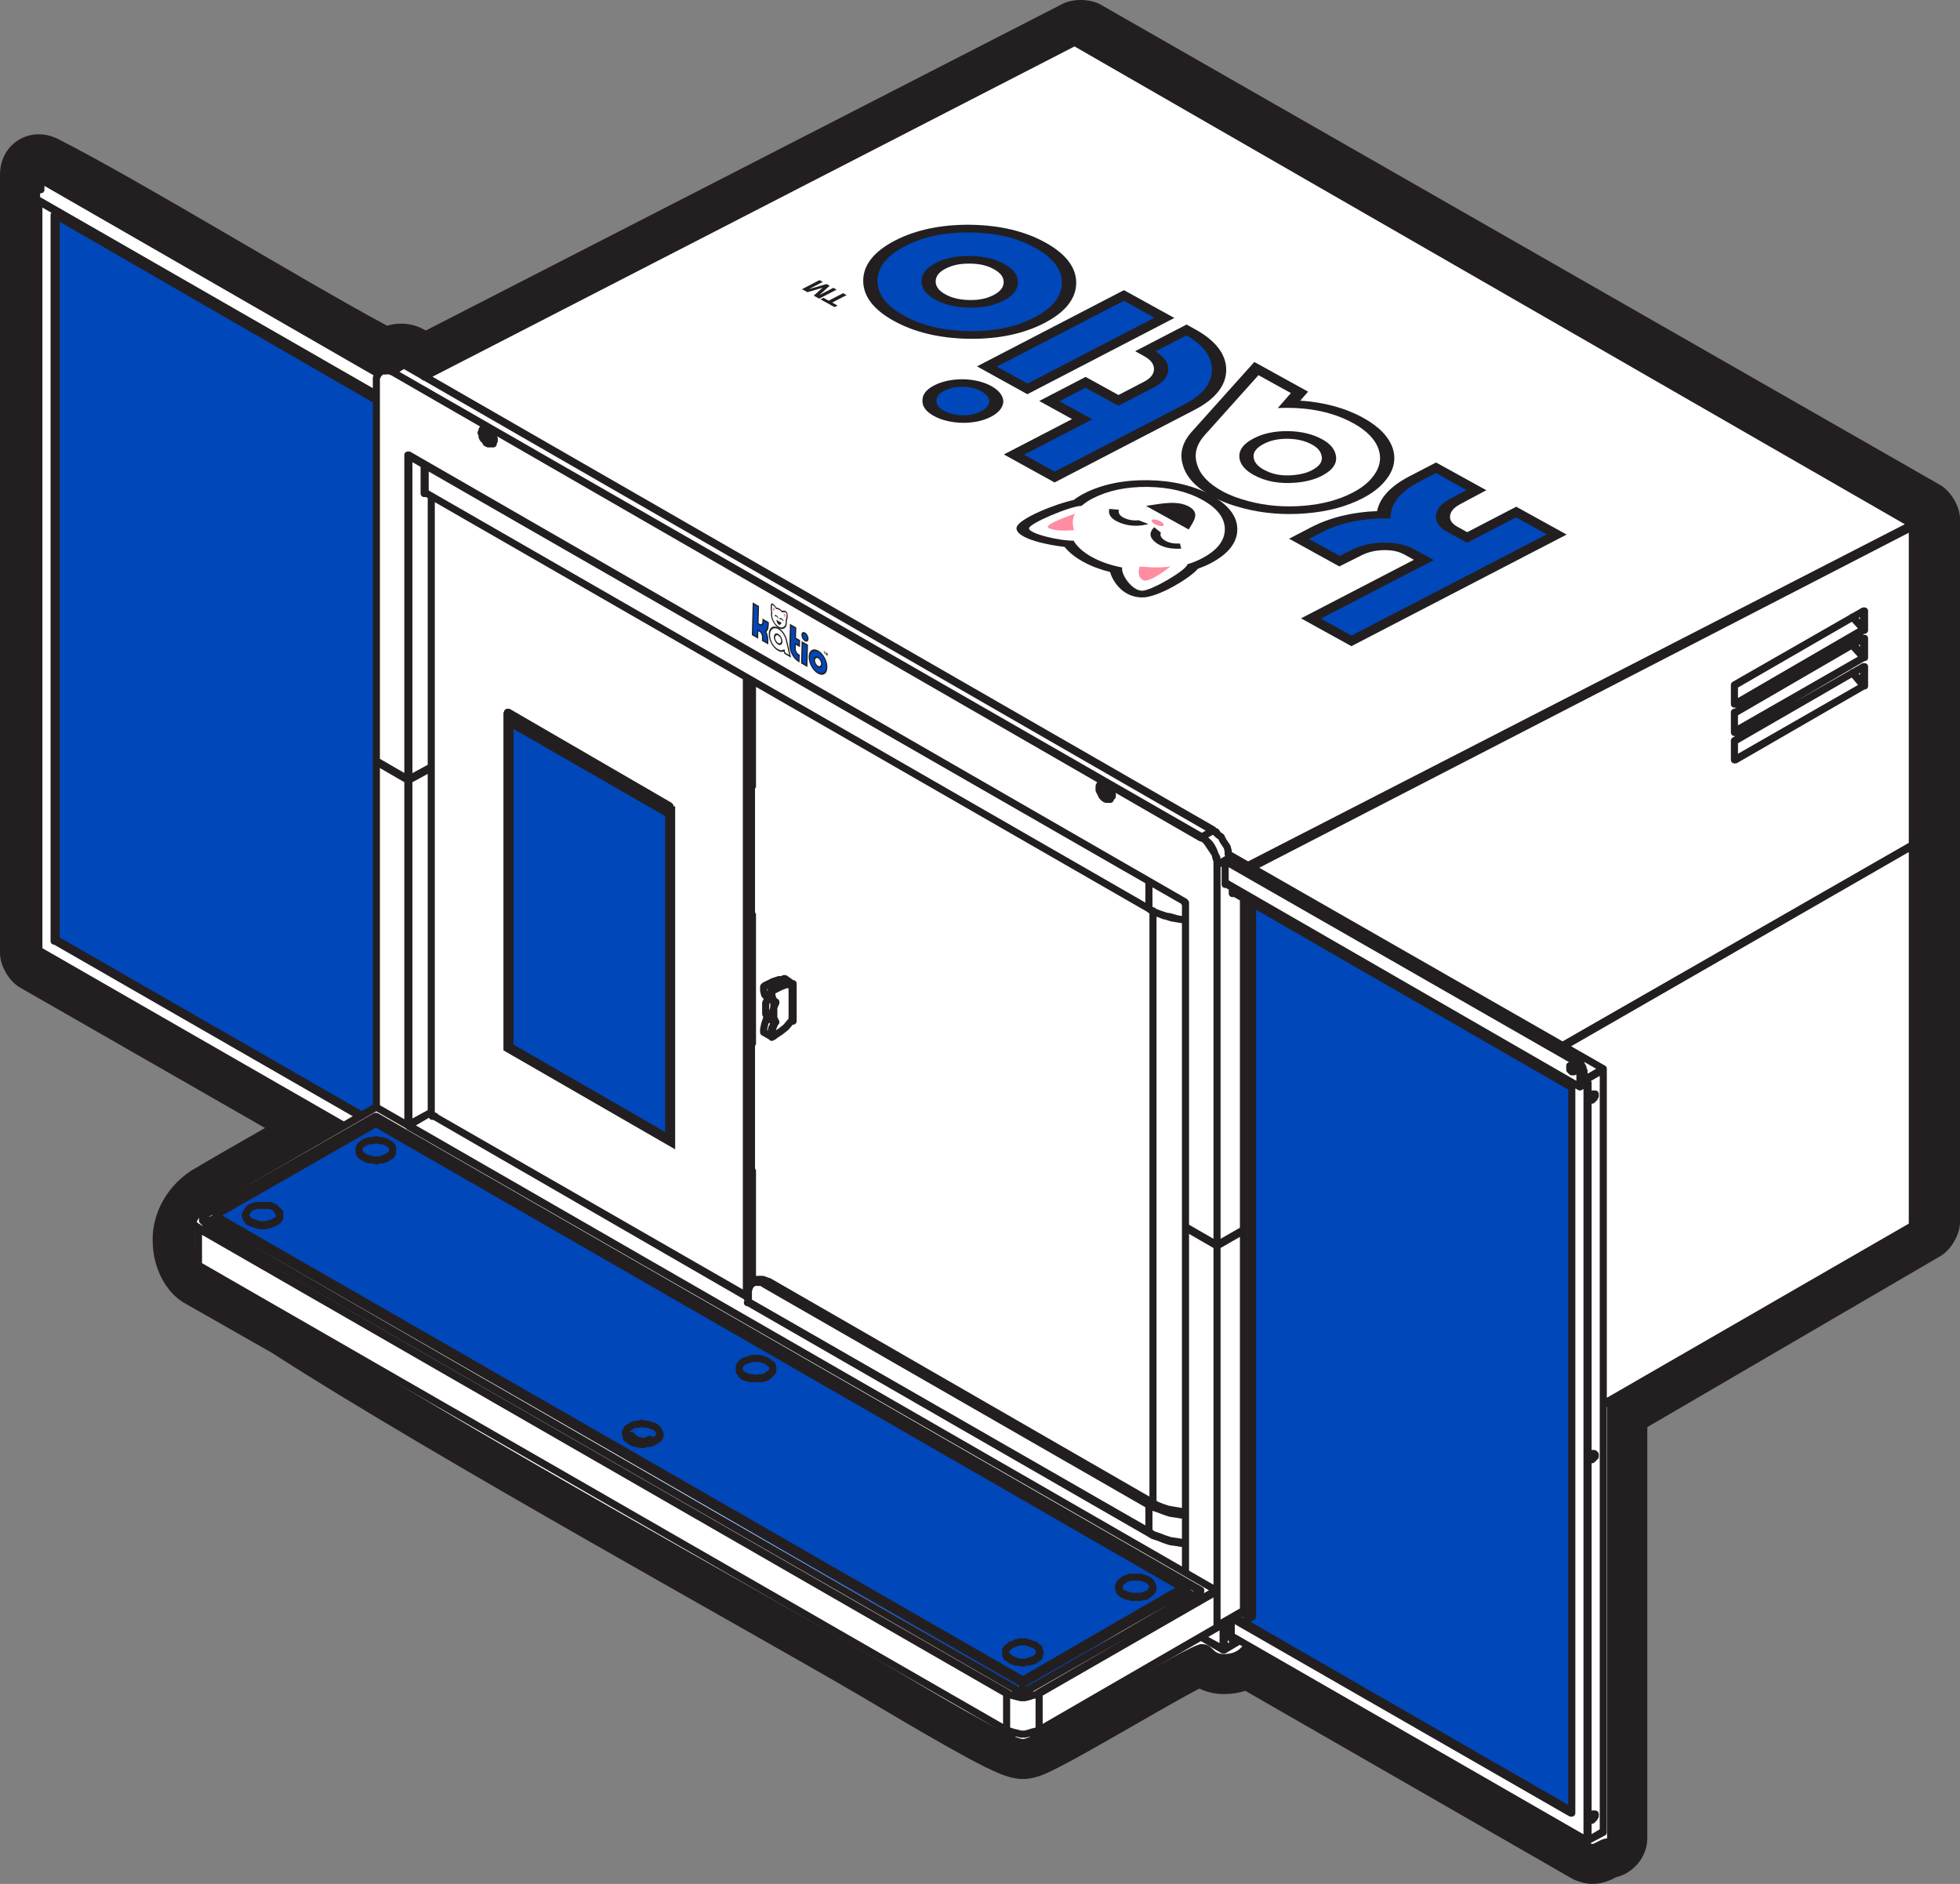
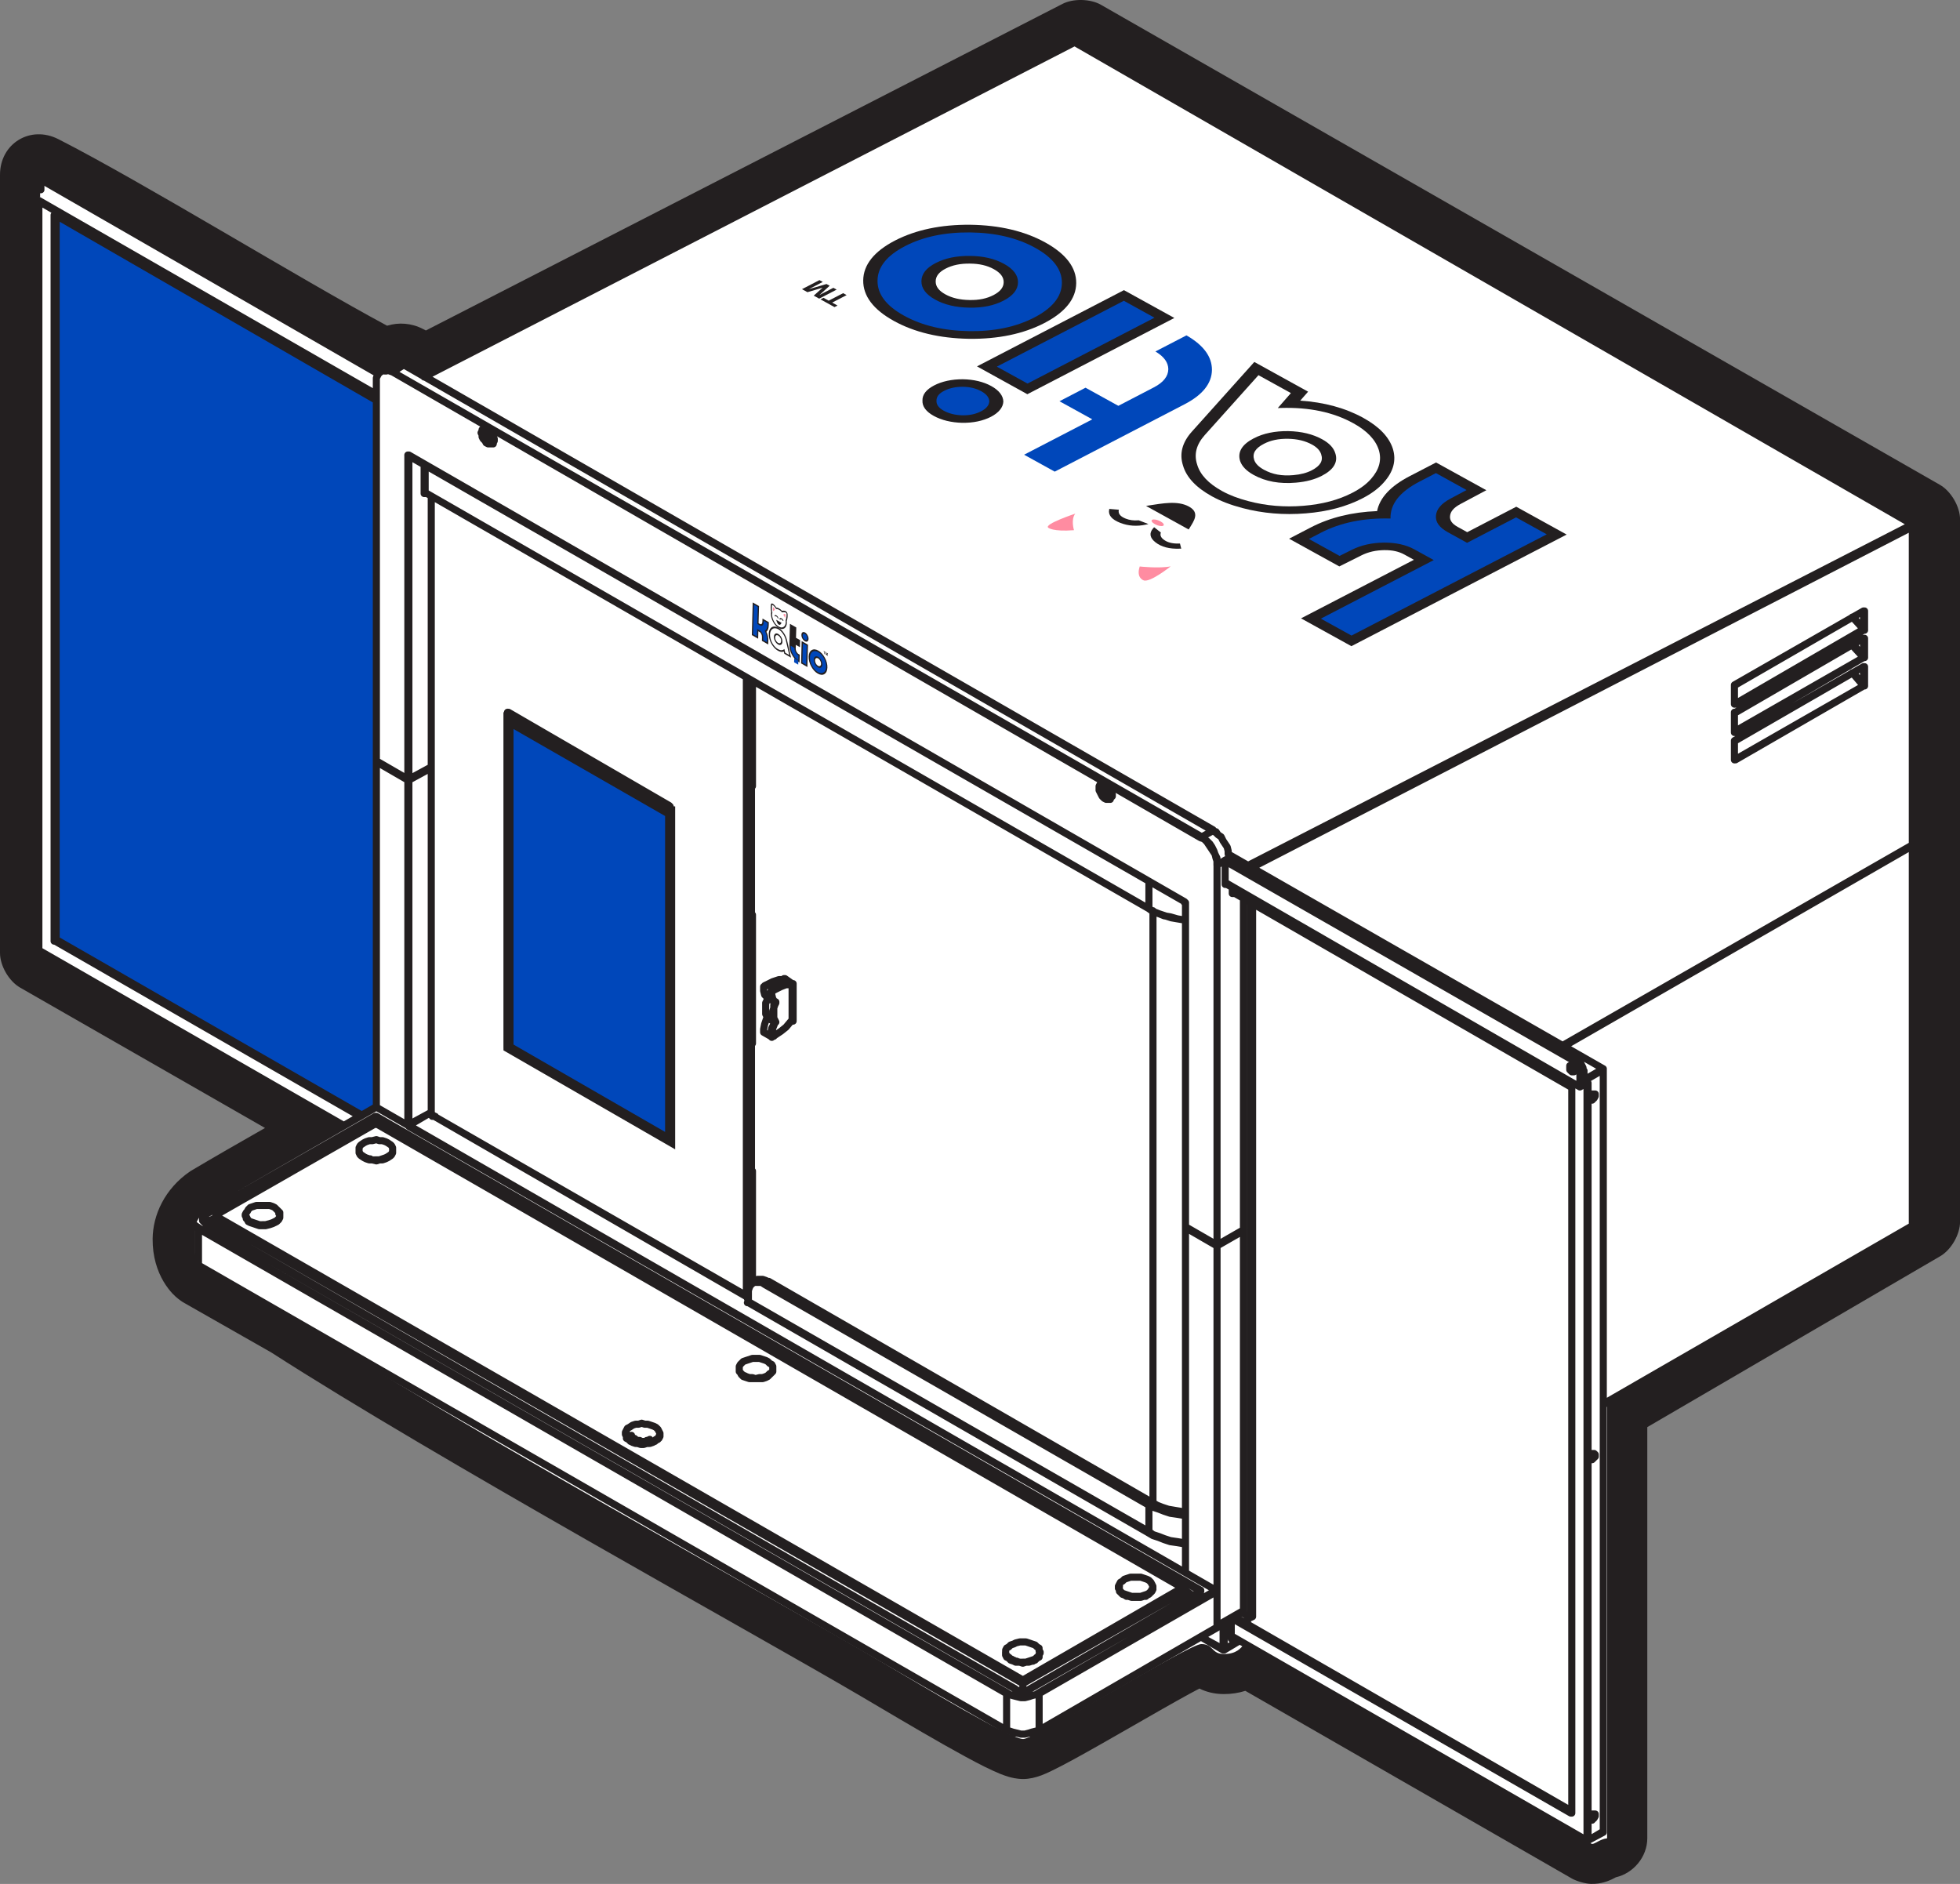
<svg xmlns="http://www.w3.org/2000/svg" version="1.1" id="Layer_1" x="0px" y="0px" width="103px" height="99px" viewBox="0 0 103 99" enable-background="new 0 0 103 99" xml:space="preserve">
  <rect x="0" y="0" width="103" height="99" fill="#808080" stroke="none" />
  <g>
    <g>
      <g>
        <path fill="#231F20" d="M20.342,17.116c0.603-0.185,1.277-0.146,1.895,0.176l0.143,0.074L55.836,0.204     c0.563-0.29,1.467-0.269,2.018,0.046l44.088,25.226c0.588,0.336,1.061,1.148,1.061,1.822v36.903c0,0.668-0.465,1.477-1.043,1.813     l-15.393,8.981V96.6c0,0.972-0.723,1.838-1.652,2.051c-0.082,0.044-0.162,0.086-0.229,0.117c-0.067,0.03-0.199,0.09-0.376,0.14     c-0.184,0.053-0.424,0.098-0.703,0.09c-0.281-0.006-0.755-0.141-0.998-0.279l-17.165-9.866c-0.356,0.114-0.733,0.17-1.127,0.17     c-0.524,0-0.95-0.124-1.287-0.29l-0.534,0.285c-0.846,0.463-1.918,1.078-2.992,1.695c-1.103,0.631-2.203,1.263-3.071,1.736     c-0.468,0.256-0.872,0.467-1.183,0.615c-0.203,0.098-0.377,0.173-0.516,0.227c-0.309,0.117-0.641,0.196-0.964,0.196     c-0.339,0-0.621-0.075-0.752-0.112c-0.127-0.037-0.276-0.088-0.449-0.156c-0.231-0.094-0.522-0.227-0.857-0.393     c-0.573-0.287-1.299-0.683-2.079-1.125c-1.499-0.848-3.208-1.869-4.387-2.562c-5.595-3.291-22.347-12.502-30.989-18.067     l-4.647-2.644c-0.123-0.08-0.339-0.231-0.544-0.45c-0.147-0.157-0.315-0.368-0.474-0.638c-0.325-0.553-0.579-1.303-0.571-2.238     c0.01-1.23,0.613-2.623,1.983-3.557c1.237-0.735,2.663-1.553,3.923-2.27L1.058,51.899C0.471,51.563,0,50.751,0,50.078V9.184     c0-1.647,1.599-2.621,3.07-1.87C7.485,9.563,15.736,14.641,20.342,17.116z" />
      </g>
      <g>
        <path fill="#FFFFFF" d="M15.4,69.306l-4.703-2.676c0,0-0.578-0.438-0.57-1.514c0.005-0.599,0.255-1.289,1.009-1.802     c2.641-1.571,6.047-3.45,7.025-4.035L2.109,50.078V10.445l-0.155-0.087c0,0,0.066-0.002,0.155-0.021V9.184     c4.625,2.357,13.464,7.823,17.898,10.136c0.645,0.336,0.789-0.406,1.252-0.164c0.872,0.455,1.153,0.558,1.153,0.558l34.389-17.64     l44.09,25.225v36.904c0,0-11.395,6.65-16.436,9.592v22.808c-0.367,0.039-0.631,0.301-0.797,0.297L65.386,86.394     c-0.188,0.225-0.413,0.525-1.071,0.525c-0.66,0-0.527-0.524-1.188-0.524c-0.658,0-8.701,4.991-9.359,4.991     c-0.66,0-5.111-2.678-7.451-4.057C40.735,84.044,24.021,74.858,15.4,69.306z" />
      </g>
      <g>
        <g>
-           <polygon fill="#0047BA" points="19.48,58.82 10.976,64.009 53.825,88.832 62.659,83.446     " />
-         </g>
+           </g>
        <g>
          <g>
-             <polygon fill="#0047BA" points="65.559,47.327 82.5,57.112 82.5,95.136 65.163,85.22 65.756,84.694      " />
-           </g>
+             </g>
          <g>
            <polygon fill="#0047BA" points="2.934,11.405 2.934,49.298 18.821,58.558 19.678,58.229 19.678,20.731      " />
          </g>
          <g>
            <path fill="none" stroke="#231F20" stroke-width="0.373" stroke-linecap="round" stroke-linejoin="round" stroke-miterlimit="10" d="       M21.487,59.089l1.175-0.639 M22.663,40.356l-1.175,0.639 M19.831,40.036h-0.053 M21.487,40.995l1.175-0.692 M39.329,67.976       v-0.053 M64.704,86.123l0.159-0.054 M64.331,86.656v0.053 M64.275,86.708L64.275,86.708v-0.053 M63.101,86.017l1.175,0.639        M64.331,86.656l0.801-0.427 M64.863,86.069l-0.104,0.054 M64.704,86.123v-1.063 M64.275,86.656v-1.385 M64.331,85.271v1.385        M22.876,58.664h-0.053h-0.054 M22.769,58.664l-0.053-0.055 M22.663,58.451l-1.175,0.69 M62.247,82.61l0.053-0.053        M62.247,82.61L62.247,82.61h0.053 M100.495,64.464L100.495,64.464V64.41 M63.956,85.431L63.956,85.431v0.053 M60.377,80.481       l0.213,0.16l0.32,0.106l0.268,0.105l0.32,0.105l0.373,0.055l0.321,0.053h0.104 M62.299,79.63h-0.105l-0.32-0.053l-0.375-0.054       l-0.319-0.106l-0.269-0.105l-0.32-0.107L60.377,79.1 M62.299,64.464v0.053 M100.495,44.4l0.106-0.054l0.106-0.105l0.054-0.054        M63.956,85.483V85.43 M19.778,40.036v18.147 M84.254,73.776l16.24-9.366 M63.956,85.431l1.39-0.799 M65.345,64.677       l-1.39,0.798 M100.495,44.454L82.172,54.992 M82.172,54.992L100.495,44.4 M63.956,65.421l1.39-0.797 M56.424,2.199       L56.424,2.199H56.37 M19.778,40.036L19.778,40.036v-0.053 M21.487,40.995L21.487,40.995v-0.054 M21.434,40.995L21.434,40.995       v-0.054 M22.342,25.935v-0.054 M56.424,2.253H56.37 M22.342,25.881v0.054 M22.289,25.881v-1.49 M21.487,40.941l1.175-0.639        M97.396,35.354l0.533,0.639 M97.396,33.863l0.533,0.639 M97.93,33.597v-0.053 M97.93,33.544L97.93,33.544v0.053        M100.814,27.37h-0.053l-0.107,0.054l-0.053,0.054l-0.16,0.053 M100.868,27.478L100.868,27.478l-0.054,0.053l-0.053,0.053       l-0.107,0.054l-0.106,0.054 M97.396,32.427l0.533,0.639 M25.921,22.954v0.053v0.053h-0.053h-0.054h-0.053l-0.054-0.053       L25.654,22.9L25.6,22.846v-0.105 M25.601,22.741v-0.054l0.054-0.053h0.053h0.054 M25.387,22.581L25.387,22.581l-0.053,0.054       v0.106 M25.334,22.741v0.105l0.053,0.107l0.053,0.105l0.054,0.107l0.053,0.053l0.107,0.106h0.107h0.053 M97.93,36.046       l-0.588-0.692 M91.146,39.877v0.054 M91.146,39.877L91.146,39.877v0.054 M91.146,38.919L91.146,38.919H91.2 M97.93,34.556       l-0.588-0.639 M91.146,37.481L91.146,37.481l0.054-0.053 M91.146,37.481L91.146,37.481v0.054 M97.93,33.065l-0.588-0.639        M91.146,37.003L91.146,37.003V36.95 M91.146,36.95v0.053 M91.146,36.95L91.146,36.95v0.053 M91.146,35.992L91.146,35.992H91.2        M22.342,24.444v1.437 M60.377,46.316v1.437 M60.377,47.753l0.213,0.16l0.32,0.106l0.268,0.106l0.32,0.053l0.373,0.107       l0.321,0.053h0.104 M58.4,41.634L58.4,41.634v0.053l-0.054,0.053h-0.055l-0.105-0.053l-0.055-0.053l-0.051-0.054v-0.106       l-0.056-0.054 M58.025,41.42l0.056-0.053v-0.054h0.053h0.054h0.054 M57.812,41.261L57.812,41.261v0.053l-0.054,0.106        M57.758,41.42l0.055,0.106v0.107l0.053,0.105l0.107,0.107l0.053,0.053l0.107,0.053l0.054,0.054h0.106 M62.299,64.464       L62.299,64.464V64.41 M21.487,23.965L21.487,23.965v-0.054 M56.424,2.253l-34.135,17.56 M65.611,45.465l34.83-17.882        M64.811,46.955v-0.054 M64.811,46.955L64.811,46.955h-0.053 M64.383,46.476l0.053-0.053 M82.118,54.938L100.495,44.4        M63.956,65.421l1.39-0.797 M100.495,27.69l-34.67,17.881 M64.863,46.955H64.81 M64.758,46.955v-0.319 M64.491,46.476h-0.107        M63.743,43.603L63.743,43.603v0.053 M58.347,41.952v0.054h-0.054 M57.758,41.42v-0.106l0.055-0.105l0.053-0.055h0.055        M25.921,23.326h-0.053 M25.28,22.741l0.054-0.106v-0.054l0.053-0.053l0.053-0.053 M19.778,58.184h-0.053 M10.804,64.251       l0.534-0.268 M19.725,59.037v-0.32 M11.231,64.517L11.231,64.517h0.053 M11.284,64.039L11.284,64.039v0.053 M19.778,58.716       v0.32 M62.193,83.516l0.479,0.319 M62.247,83.568L62.247,83.568h-0.054 M63.956,85.539L63.956,85.539h-0.054 M62.247,84.048       v0.053 M11.284,64.517L11.284,64.517v0.053 M11.338,64.039h-0.054 M11.284,64.517l42.201,24.32 M53.967,88.837l8.279-4.789        M53.752,88.837v-0.373 M53.752,88.464v0.373 M62.674,83.835l-0.428-0.213 M11.284,64.039l-0.427,0.266 M62.247,84.101       L62.247,84.101v-0.053 M11.231,64.517h0.053 M41.252,51.479h-0.054 M60.59,47.859v31.079 M22.716,58.609L22.716,58.609v0.055        M26.776,54.992l-0.054,0.053 M35.163,59.887v0.054 M26.722,54.992h0.054 M26.883,37.748v-0.213 M35.163,59.887v0.054h0.054        M35.163,42.378L35.163,42.378h0.054 M22.663,26.094v32.462 M27.097,37.642l-0.375,0.213 M35.163,42.698v0.053 M13.154,64.197       l0.161,0.055l0.16,0.053l0.16,0.054h0.16 M39.062,72.287l0.161,0.053l0.16,0.055h0.16l0.16,0.053 M53.111,87.187l0.16,0.055       l0.106,0.053l0.213,0.054h0.16 M19.137,60.792l0.107,0.053l0.16,0.053l0.16,0.055h0.161 M11.338,63.984v0.055 M11.338,63.984       L11.338,63.984V63.93 M62.139,83.623L62.139,83.623l0.055-0.055 M62.193,83.462L62.193,83.462v0.054h-0.055 M62.139,83.41       L62.139,83.41h-0.053 M11.391,64.091L11.391,64.091h-0.053v-0.053 M53.646,88.358v0.054 M53.859,88.358v0.054 M12.94,63.984       l0.053,0.105l0.054,0.106l0.106,0.054l0.161,0.053l0.16,0.055l0.16,0.053h0.16h0.16l0.214-0.053l0.16-0.055 M14.703,63.826       v-0.055H14.65 M14.436,64.251l0.107-0.055l0.107-0.105l0.053-0.106 M32.919,75.533v0.053l0.107,0.054l0.107,0.106l0.16,0.053       l0.16,0.055h0.161l0.16,0.053l0.16-0.053h0.16l0.16-0.055l0.161-0.053 M32.919,75.267h-0.053v0.105 M34.415,75.746l0.106-0.106       l0.107-0.054l0.054-0.105v-0.053 M52.898,86.975v0.106l0.106,0.053l0.105,0.107l0.16,0.053l0.107,0.053h0.213l0.16,0.054       l0.16-0.054h0.16l0.16-0.053h0.055 M54.661,86.814l-0.054-0.053v-0.055 M54.394,87.242l0.106-0.107l0.106-0.053v-0.106        M58.827,83.568l0.055,0.055l0.053,0.104l0.107,0.056l0.16,0.104h0.159l0.16,0.053h0.16h0.214l0.161-0.053h0.159l0.106-0.104        M58.827,83.302v0.054l-0.054,0.054 M60.323,83.783l0.106-0.056l0.106-0.104l0.053-0.106 M38.849,72.074l0.053,0.053       l0.054,0.106l0.106,0.106l0.161,0.054l0.16,0.053h0.16h0.16h0.214h0.16l0.16-0.053 M40.611,71.914V71.86v-0.053 M40.344,72.339       l0.107-0.105l0.107-0.105l0.053-0.055 M18.87,60.58l0.054,0.104l0.053,0.053l0.16,0.106l0.107,0.054l0.16,0.054h0.16       l0.214,0.053l0.16-0.053h0.16l0.161-0.054l0.106-0.054 M20.632,60.419v-0.053 M20.365,60.845l0.161-0.107l0.053-0.053       l0.053-0.105 M82.599,95.169L64.863,84.953 M64.758,85.005l17.841,10.271 M84.254,96.289L84.254,96.289v-0.056 M64.863,84.953       l0.695,0.426 M82.545,95.276L64.758,85.059 M64.704,85.964L83.4,96.714 M64.811,46.901l17.734,10.218 M84.254,56.162       L64.543,44.88 M82.812,55.576L64.542,45.093 M64.383,45.198l18.216,10.484 M64.383,46.37l18.644,10.749 M82.599,55.683       L64.383,45.252 M3.004,49.403L3.004,49.403H2.951 M19.03,58.609L2.951,49.403 M2.897,49.456l16.026,9.208 M2.042,49.882       L2.042,49.882v0.053 M2.951,49.35V11.353 M2.042,10.554v39.381 M2.042,49.935l16.026,9.207 M18.923,58.664L2.897,49.456        M2.897,11.3l16.88,9.686 M20.205,19.388L2.844,9.384 M2.844,9.384l-0.16,0.105 M1.615,10.341L1.615,10.341v-0.053        M20.045,19.495L2.256,9.224 M1.615,10.288l18.163,10.431 M2.042,9.33l17.842,10.271 M19.885,19.654L2.042,9.384        M22.716,58.609L22.716,58.609l0.053,0.055 M21.487,59.089v0.053 M21.487,59.089L21.487,59.089v0.053h-0.054v-0.053        M21.487,40.995v18.094 M21.487,40.995L21.487,40.995h-0.054 M21.487,40.995L21.487,40.995h-0.054 M19.778,40.036l1.709,0.959        M40.344,67.337l-0.107-0.053l-0.16-0.055h-0.16H39.81l-0.053,0.055 M39.329,67.923v-0.16l0.054-0.16l0.053-0.105l0.107-0.106       l0.107-0.054h0.107h0.16l0.107,0.054l0.16,0.055 M100.868,63.666v0.213l-0.054,0.16l-0.106,0.158l-0.054,0.105l-0.159,0.107        M100.868,43.921v0.107l-0.054,0.105l-0.053,0.107l-0.107,0.104l-0.159,0.107 M39.329,68.455L39.329,68.455v-0.054        M40.344,67.337L40.344,67.337h0.053 M40.184,67.498l-0.16-0.107h-0.161l-0.106-0.053L39.65,67.39l-0.107,0.055l-0.107,0.105       l-0.053,0.105l-0.054,0.16v0.159 M39.329,67.976v0.426 M39.329,68.401l21.048,12.08 M40.184,67.498v-0.054 M60.377,79.099       L40.184,67.498 M64.704,86.123h0.055 M60.323,80.535L60.323,80.535h0.055v-0.054 M64.704,86.123L64.704,86.123h0.055        M64.331,86.656v0.053h-0.056v-0.053 M62.299,81.121h-0.105l-0.32-0.054l-0.375-0.053l-0.319-0.106L60.911,80.8l-0.32-0.105       l-0.266-0.158 M60.323,80.535l-20.994-12.08 M39.329,68.401L39.329,68.401l-0.053,0.054h0.053 M21.487,59.142L21.487,59.142       v0.053 M21.487,59.142l40.76,23.468 M62.299,79.471l-0.268-0.054l-0.32-0.053l-0.319-0.054l-0.321-0.106l-0.267-0.105       l-0.267-0.16 M60.538,78.938L40.344,67.337 M40.344,67.337l-0.16,0.106 M40.184,67.444l20.193,11.601 M60.377,79.099v1.383        M60.377,79.044l0.267,0.16l0.267,0.106l0.32,0.104l0.32,0.055l0.32,0.105l0.321,0.053h0.104 M60.377,79.099L60.377,79.099       v-0.055 M62.299,64.517V82.61 M62.247,82.61L62.247,82.61h0.053 M62.247,82.61l-40.76-23.416 M21.434,59.089v0.053h0.054v0.053        M21.434,59.089V40.995 M21.434,40.995l-1.656-0.959 M100.495,64.41V44.454 M100.495,44.4L100.495,44.4v0.054 M62.299,64.464       l1.656,0.957 M62.299,64.517L62.299,64.517v-0.053 M63.956,65.475l-1.656-0.958 M63.956,65.475v19.956 M63.956,85.431V65.475        M63.956,65.475L63.956,65.475v-0.054 M63.956,65.475L63.956,65.475v-0.054 M22.289,25.881L22.289,25.881h0.053 M22.289,25.881       L22.289,25.881v0.054h0.053 M21.487,40.941L21.487,40.941h-0.054 M21.487,23.965v16.977 M21.487,23.965L21.487,23.965h-0.054        M21.22,19.175l-0.107-0.053l-0.16-0.053h-0.16l-0.107,0.053h-0.054 M19.778,20.026v-0.159l0.053-0.159l0.054-0.107       l0.107-0.105l0.106-0.054h0.107h0.16h0.107l0.16,0.106 M97.984,35.992L97.984,35.992H97.93 M97.93,35.992L97.93,35.992v0.054        M97.984,35.034L97.984,35.034H97.93 M97.93,35.992v-0.958 M97.984,34.502L97.984,34.502H97.93 M97.93,34.502L97.93,34.502       v0.054 M97.984,33.597L97.984,33.597H97.93 M97.93,34.502v-0.905 M57.225,2.306l-0.16-0.053l-0.16-0.054l-0.16-0.054       l-0.16,0.054h-0.16 M97.984,33.065L97.984,33.065H97.93 M100.495,44.4l0.159-0.106l0.107-0.106l0.053-0.106l0.054-0.106v-0.054        M97.984,32.106L97.984,32.106H97.93 M100.441,27.53h0.054v0.053h0.053v0.054v0.054 M100.547,27.69L100.547,27.69h-0.053        M97.93,33.065v-0.959 M25.654,22.635L25.654,22.635L25.6,22.688v0.054 M25.601,22.741v0.105l0.054,0.054l0.053,0.106       l0.054,0.053h0.053h0.054 M25.814,23.326L25.814,23.326l0.054-0.053l0.053-0.054l0.053-0.053V23.06l-0.053-0.105l-0.053-0.107       l-0.054-0.105l-0.053-0.106l-0.107-0.054l-0.107-0.053h-0.053H25.44l-0.053,0.053 M91.146,39.931L91.146,39.931H91.2        M91.146,39.931l6.783-3.885 M91.146,38.44L91.146,38.44H91.2v0.053 M91.146,38.44l6.783-3.885 M97.93,33.118L97.93,33.118       v-0.053 M91.146,37.003L91.146,37.003H91.2 M91.146,37.003l6.783-3.938 M22.342,25.881l38.036,21.872 M62.299,48.339h-0.105       l-0.32-0.053l-0.32-0.055l-0.321-0.105l-0.319-0.106l-0.268-0.106l-0.268-0.16 M58.133,41.313L58.133,41.313l-0.053,0.054       v0.053 M58.081,41.42v0.054l0.053,0.106l0.054,0.054l0.054,0.053l0.053,0.053h0.055 M58.293,42.006L58.293,42.006l0.054-0.054       l0.054-0.053v-0.053v-0.107v-0.105l-0.054-0.16l-0.054-0.106l-0.106-0.054l-0.054-0.105h-0.107l-0.053-0.055l-0.107,0.055       l-0.053,0.053 M100.441,27.583V27.53 M100.441,27.53L56.424,2.199 M56.424,2.199v0.054 M100.495,27.69L100.495,27.69v-0.054       v-0.054h-0.054 M21.22,19.175L21.22,19.175h0.053 M21.22,19.175l-0.588,0.373 M63.743,43.655L21.22,19.175 M97.93,34.556       L97.93,34.556h0.055v-0.054 M97.93,34.556l-6.73,3.938 M91.146,38.44L91.146,38.44v0.053H91.2 M91.146,38.44v-0.905        M91.2,37.429h-0.054v0.053v0.054 M91.2,37.429l6.729-3.885 M97.984,33.597L97.984,33.597v-0.053H97.93 M97.984,33.597v0.905        M100.495,44.4V27.69 M64.758,46.955L64.758,46.955h0.053 M64.383,46.476v-1.224 M64.383,45.252L64.383,45.252v-0.054        M97.93,36.046L97.93,36.046h0.055v-0.054 M97.93,36.046l-6.73,3.885 M91.146,39.931L91.146,39.931H91.2 M91.146,39.931v-0.959        M91.2,38.919h-0.054v0.053 M91.2,38.919l6.729-3.885 M97.984,35.034L97.984,35.034H97.93 M97.984,35.034v0.958 M97.93,33.118       L97.93,33.118h0.055v-0.053 M97.93,33.118l-6.73,3.885 M91.146,37.003L91.146,37.003H91.2 M91.146,37.003v-0.957 M91.2,35.992       h-0.054v0.054 M91.2,35.992l6.729-3.886 M97.984,32.106L97.984,32.106H97.93 M97.984,32.106v0.959 M20.632,19.548       l42.522,24.427 M63.956,45.465v19.957 M63.743,43.655L63.743,43.655v-0.053 M64.597,45.039L64.597,45.039v0.054 M63.743,43.655       l0.159,0.105l0.106,0.106l0.16,0.106l0.105,0.213l0.107,0.159l0.106,0.16l0.054,0.213v0.16l0.054,0.159 M63.956,65.421V45.465        M63.101,44.028l-42.468-24.48 M20.632,19.548l-0.16-0.053l-0.16-0.054h-0.107l-0.107,0.054l-0.106,0.053l-0.107,0.106       l-0.054,0.106l-0.053,0.106v0.159 M19.778,20.026v19.957 M19.778,39.983l1.656,0.958 M21.434,40.941V23.965 M21.487,23.911       L21.487,23.911h-0.054v0.054 M21.487,23.911l40.76,23.47 M62.299,47.434L62.299,47.434l-0.053-0.053 M62.299,47.434v17.03        M62.299,64.464l1.656,0.957 M58.293,42.006L58.293,42.006h-0.106h-0.054l-0.107-0.054l-0.105-0.105l-0.055-0.107l-0.053-0.105       l-0.055-0.107V41.42 M57.92,41.153L57.92,41.153h0.104l0.106,0.055l0.055,0.105l0.105,0.054l0.055,0.106l0.054,0.16       l0.054,0.105v0.107L58.4,41.899l-0.054,0.053 M25.868,23.326h-0.054h-0.053h-0.107l-0.107-0.053l-0.053-0.106l-0.107-0.107       l-0.053-0.105v-0.107l-0.054-0.105 M25.44,22.476h0.054l0.053,0.053h0.107l0.107,0.106l0.053,0.106l0.054,0.105l0.053,0.107       l0.053,0.105v0.107l-0.053,0.106v0.053 M63.154,43.975l0.589-0.319 M64.383,45.198l-0.428,0.267 M64.383,45.198l0.214-0.105        M64.597,45.093l-0.054-0.213v-0.16l-0.053-0.213l-0.107-0.16l-0.107-0.159l-0.105-0.213l-0.16-0.106l-0.106-0.16l-0.159-0.053        M63.101,44.028L63.101,44.028v-0.054h0.054 M63.956,45.465v-0.213l-0.054-0.159L63.85,44.88l-0.107-0.16l-0.106-0.16       l-0.108-0.16l-0.105-0.159l-0.16-0.16l-0.161-0.053 M63.154,43.975l0.107,0.106l0.159,0.106l0.16,0.159l0.106,0.16l0.106,0.213       l0.055,0.16l0.105,0.213v0.159v0.213 M19.778,58.716L19.778,58.716v-0.053h-0.053v0.053 M19.725,58.716l-8.921,5.109        M19.725,58.664L19.725,58.664v0.053 M10.857,64.304L10.857,64.304l-0.053-0.053 M10.804,64.304v-0.053 M10.804,64.251v-0.426        M10.804,63.826l-0.054,0.053l-0.053,0.053l-0.053,0.054v0.054v0.105l0.053,0.055l0.053,0.053l0.054,0.054 M10.804,63.771       L10.804,63.771v0.055 M10.056,65.955v0.104l0.054,0.106l0.053,0.105l0.107,0.107l0.16,0.104 M10.43,64.569l-0.16-0.104       l-0.107-0.106l-0.053-0.106l-0.054-0.106v-0.159l0.054-0.105l0.053-0.106l0.107-0.106l0.16-0.104 M19.778,58.664L19.778,58.664       v0.053 M63.101,83.623L19.778,58.716 M63.101,83.568L63.101,83.568v0.055 M11.284,64.091v0.426 M62.247,84.048v-0.426        M62.247,83.623l-8.494,4.842 M62.193,83.568L62.193,83.568v0.055h0.054 M53.752,88.464l8.44-4.896 M11.284,64.039       L11.284,64.039v0.053 M53.752,88.464L11.284,64.091 M11.284,64.039l42.468,24.426 M53.752,88.464L53.752,88.464v0.054V88.464z        M54.607,90.914l-0.16,0.053l-0.214,0.104h-0.16l-0.214,0.056h-0.213l-0.215-0.056h-0.16l-0.213-0.104l-0.16-0.053        M10.43,64.569v1.916 M10.43,66.485l42.469,24.429 M63.956,85.539v-1.916 M54.607,90.914l9.349-5.375 M10.43,64.569       L10.43,64.569v-0.053 M52.898,88.998L10.43,64.569 M63.956,83.623L63.956,83.623h-0.054v-0.055 M63.956,83.623l-9.349,5.375        M10.43,64.517l42.469,24.427 M54.607,88.943l9.295-5.375 M63.902,83.568L19.778,58.184 M19.778,58.184L10.43,63.56        M10.43,63.56l-0.16,0.105l-0.107,0.105l-0.053,0.105l-0.054,0.106v0.106l0.054,0.105l0.053,0.105l0.107,0.107l0.16,0.105        M19.778,58.664L19.778,58.664h-0.053 M19.778,58.664l43.323,24.904 M63.101,83.623L63.101,83.623v-0.055 M63.101,83.623       L54.18,88.73 M54.18,88.73l-0.105,0.055l-0.107,0.053h-0.106h-0.106h-0.105h-0.161l-0.106-0.053l-0.053-0.055 M53.325,88.73       L10.804,64.304 M10.804,64.304l-0.054-0.053l-0.053-0.055l-0.053-0.105v-0.053v-0.055l0.053-0.105l0.053-0.053l0.054-0.055        M10.804,63.771l8.921-5.107 M54.607,88.998v1.916 M52.898,90.914v-1.916 M52.898,90.914l0.16,0.053l0.159,0.053l0.214,0.053       l0.215,0.055h0.213l0.214-0.055l0.16-0.053l0.214-0.053l0.16-0.053 M54.607,88.998L54.607,88.998v-0.055 M52.898,88.943       l0.16,0.105l0.213,0.054l0.16,0.054h0.215h0.213h0.214l0.16-0.054l0.214-0.054l0.16-0.105 M52.898,88.998L52.898,88.998v-0.055        M54.607,88.998l-0.16,0.053l-0.214,0.053l-0.16,0.055l-0.214,0.053h-0.213l-0.215-0.053l-0.214-0.055l-0.159-0.053       l-0.16-0.053 M39.49,61.537L39.49,61.537h-0.107l-0.054-0.054h-0.053V61.43 M39.543,54.778L39.543,54.778H39.49 M39.276,54.671       L39.276,54.671v0.054l0.053,0.054h0.054h0.053h0.107 M40.344,53.501L40.344,53.501h-0.053 M40.344,53.501L40.344,53.501v-0.053        M40.718,53.714l-0.374-0.213 M40.344,53.501h-0.053l-0.107,0.317l-0.054,0.267v0.106v0.054 M40.718,54.406L40.718,54.406       l-0.107,0.053l-0.053,0.054l-0.054-0.054v-0.16l0.054-0.266l0.106-0.214l0.054-0.053v-0.054 M41.68,53.606L41.68,53.606h-0.053        M41.252,51.479L41.252,51.479v-0.054 M41.68,51.746L41.68,51.746h-0.053 M40.237,53.021L40.237,53.021v-0.159v-0.159       l0.054-0.106l0.053-0.159 M40.718,52.649l-0.374-0.213 M40.344,52.437l-0.053,0.159l-0.054,0.159v0.106v0.159v0.105v0.16       l0.054,0.105l0.053,0.055 M40.344,53.449l0.374,0.266 M40.771,52.703L40.771,52.703h-0.053v-0.054 M40.718,53.714l-0.054-0.107       v-0.105l-0.053-0.106v-0.159V53.13l0.053-0.16v-0.159l0.054-0.159 M40.771,53.714L40.771,53.714h-0.053 M41.199,51.479h0.054        M40.13,51.903L40.13,51.903V51.85h0.054v-0.054l0.107-0.053 M41.626,51.69L41.626,51.69v0.056 M41.626,51.69l-0.374-0.212        M41.252,51.479h-0.054h-0.267l-0.32,0.106l-0.32,0.16 M40.718,51.957L40.718,51.957l0.267-0.158l0.32-0.107h0.267h0.054        M40.771,52.703v-0.054h-0.053 M40.771,52.703l-0.053,0.105l-0.054,0.158v0.16v0.106v0.159V53.5l0.054,0.104l0.053,0.106        M40.718,53.714h0.053 M40.718,53.714v0.053l-0.107,0.266L40.558,54.3v0.158h0.106l0.054-0.053 M40.718,54.406l0.32-0.214       l0.267-0.213l0.267-0.319l0.054-0.054 M41.626,53.606v-1.86 M41.626,51.746h-0.054h-0.267l-0.267,0.104l-0.32,0.159        M40.718,52.011l-0.107,0.053h-0.053v0.055v0.053v0.105l0.053,0.213l0.107,0.16 M40.718,51.957L40.718,51.957v0.055        M40.718,51.957l-0.427-0.211 M40.291,51.746L40.291,51.746l-0.054,0.053h-0.053v0.053H40.13v0.053v0.16l0.054,0.213l0.16,0.16        M40.344,52.437l0.374,0.213 M40.718,52.649L40.718,52.649l-0.16-0.159l-0.054-0.214v-0.106v-0.053l0.054-0.054l0.053-0.054       l0.107-0.053 M39.49,48.02h-0.054h-0.107l-0.053-0.054v-0.053 M39.49,41.313h0.053 M39.276,41.153L39.276,41.153v0.055       l0.053,0.053l0.107,0.053h0.054 M39.543,35.779v5.534 M39.49,41.313h0.053 M39.49,41.313v6.706 M39.49,48.02l0.053,0.053        M39.543,48.072v6.759 M39.49,54.778l0.053,0.054 M39.49,54.778v6.759 M39.49,61.537h0.053 M39.543,61.537v5.854        M41.626,53.606L41.626,53.606l0.053,0.054v-0.054 M41.252,51.425L41.252,51.425h-0.054v0.054 M41.252,51.425l0.374,0.266        M41.68,51.746L41.68,51.746V51.69h-0.053 M41.68,51.746v1.86 M22.716,58.609L22.716,58.609l0.053,0.055 M22.663,58.556       L22.663,58.556v0.054 M22.663,58.609h0.053l0.053,0.055 M22.823,58.664L22.823,58.664h-0.054 M22.876,58.664h-0.053h-0.054        M22.769,58.609L22.769,58.609v0.055 M26.722,54.992L26.722,54.992v0.053 M39.223,68.083L39.223,68.083v0.053 M22.876,58.664       h-0.053 M26.722,55.044l8.44,4.843 M35.163,59.887v0.054 M39.329,68.242h-0.053v-0.054l-0.053-0.054 M39.276,61.376       L39.276,61.376v0.055v0.053l0.053,0.053h0.054h0.107 M26.669,54.992L26.669,54.992h0.053 M26.722,37.429v17.562 M26.669,37.429       L26.669,37.429h0.053 M39.223,61.431v0.053 M39.543,54.778H39.49h-0.107h-0.054l-0.053-0.054v-0.055 M39.276,47.913       L39.276,47.913v0.053l0.053,0.054 M39.329,48.02h0.054h0.053h0.054 M39.543,41.313H39.49h-0.054l-0.107-0.053h-0.053v-0.053       l-0.053-0.055 M35.216,42.378L35.216,42.378l-0.054-0.053 M35.216,42.378V59.94 M35.163,59.94L35.163,59.94h0.054        M35.163,59.94l-8.44-4.896 M26.669,54.992L26.669,54.992v0.053h0.053 M26.669,54.992V37.429 M26.722,37.429L26.722,37.429       h-0.053 M26.722,37.429l8.44,4.896 M22.823,58.664l-0.054-0.055 M22.823,58.664l16.4,9.42 M39.223,68.083v-0.056        M39.223,61.483v-6.972 M39.223,54.565v-0.054 M39.223,48.02v-0.054 M39.223,47.966v-6.918 M22.769,58.609l-0.106-0.054        M26.722,37.854v17.083 M26.722,54.938l8.387,4.843 M26.722,37.854l8.44,4.844 M35.109,42.751l-8.387-4.896 M35.109,59.781       v-17.03 M35.163,59.781L35.163,59.781H35.11 M35.163,42.751v-0.053 M35.163,42.698L35.163,42.698H35.11v0.053 M35.163,42.751       L35.163,42.751H35.11 M35.163,42.751v17.03 M12.994,64.091l-0.053-0.053 M12.94,63.984l-0.054-0.105 M12.94,63.984l0.053,0.105       l0.054,0.106l0.106,0.054l0.161,0.053l0.16,0.055l0.16,0.053h0.16h0.16l0.214-0.053l0.16-0.055l0.107-0.053l0.107-0.054       l0.107-0.106l0.053-0.105v-0.105 M13.795,64.357L13.795,64.357h0.16l0.214-0.055l0.16-0.053l0.107-0.054l0.107-0.054       l0.107-0.105l0.053-0.106v-0.104v-0.107l-0.053-0.053l-0.107-0.105l-0.107-0.107L14.329,63.4l-0.16-0.054h-0.214h-0.16h-0.16       h-0.16l-0.16,0.054l-0.161,0.053l-0.106,0.107l-0.054,0.105l-0.053,0.053l-0.054,0.107l0.054,0.104l0.053,0.106l0.054,0.105       l0.106,0.054 M38.849,72.074v-0.105 M38.849,72.074l0.053,0.053l0.054,0.106l0.106,0.106l0.161,0.054l0.16,0.053h0.16h0.16       h0.214h0.16l0.16-0.053l0.107-0.054l0.107-0.106l0.107-0.106l0.053-0.053v-0.105 M39.703,72.446L39.703,72.446l0.214-0.053       h0.16l0.16-0.054l0.107-0.055l0.107-0.105l0.107-0.053l0.053-0.106v-0.106v-0.105l-0.053-0.105l-0.107-0.055l-0.107-0.105       l-0.107-0.055l-0.16-0.053l-0.16-0.053h-0.214h-0.16l-0.16,0.053l-0.16,0.053l-0.161,0.055l-0.106,0.105l-0.054,0.055       l-0.053,0.105v0.105v0.106l0.053,0.106l0.054,0.053l0.106,0.105 M52.898,87.082v-0.054 M52.845,86.975v-0.106 M52.845,86.975       l0.054,0.106l0.105,0.053l0.106,0.107l0.16,0.053l0.106,0.053h0.213l0.16,0.054l0.162-0.054h0.159l0.16-0.053l0.16-0.053       l0.106-0.107l0.106-0.053v-0.106l0.054-0.106 M53.752,87.347L53.752,87.347h0.16l0.16-0.053l0.16-0.053l0.16-0.056l0.105-0.104       l0.107-0.054v-0.106l0.053-0.106l-0.053-0.106v-0.104L54.5,86.548l-0.106-0.105l-0.16-0.053l-0.159-0.055l-0.16-0.053h-0.162       h-0.16l-0.213,0.053l-0.106,0.055l-0.16,0.053l-0.106,0.105l-0.105,0.055l-0.054,0.105v0.105v0.105l0.054,0.107l0.105,0.053       l0.106,0.105 M58.773,83.462l0.054,0.054v0.106l0.055,0.053l0.106,0.107l0.16,0.053l0.16,0.053l0.159,0.053h0.16h0.16h0.16       l0.16-0.053l0.16-0.053l0.107-0.053l0.105-0.107l0.055-0.106l0.053-0.106 M58.881,83.623l0.106,0.104l0.16,0.056l0.16,0.053       l0.159,0.053h0.16h0.16h0.16l0.16-0.053l0.16-0.053l0.107-0.056l0.105-0.104l0.055-0.106l0.053-0.054v-0.106l-0.053-0.106       l-0.055-0.104l-0.105-0.106l-0.107-0.054l-0.16-0.054l-0.16-0.053h-0.16h-0.213h-0.16l-0.16,0.053l-0.162,0.054l-0.104,0.104       l-0.106,0.056l-0.055,0.104l-0.054,0.106l0.054,0.106v0.105L58.881,83.623z M34.094,75.692l0.054-0.054 M33.186,75.427v0.053       l0.054,0.053l0.053,0.055h0.054L33.4,75.64l0.107,0.054h0.107l0.106,0.054h0.107h0.107l0.053-0.054 M33.987,75.853l-0.16,0.053       h-0.16l-0.16-0.053H33.4l-0.16-0.055l-0.107-0.105l-0.107-0.054l-0.053-0.054l-0.054-0.105l-0.053-0.105 M33.987,75.853h0.161       l0.16-0.055l0.16-0.105l0.107-0.054l0.053-0.106l0.054-0.105v-0.053 M34.468,75.692l0.107-0.106l0.053-0.105l0.054-0.105V75.32       l-0.054-0.105l-0.053-0.106l-0.107-0.104l-0.107-0.055l-0.16-0.054l-0.16-0.054h-0.16l-0.161-0.053l-0.16,0.053H33.4       l-0.16,0.054l-0.16,0.106l-0.107,0.054l-0.054,0.106l-0.053,0.105v0.105l0.053,0.106l0.054,0.054l0.107,0.105l0.106,0.105       l0.161,0.055h0.16l0.16,0.054h0.16h0.16l0.161-0.054l0.16-0.055L34.468,75.692z M18.923,60.685v-0.053 M18.87,60.58v-0.107        M18.87,60.58l0.054,0.104l0.053,0.053l0.16,0.106l0.107,0.054l0.16,0.054h0.16l0.214,0.053l0.16-0.053h0.16l0.161-0.054       l0.106-0.054l0.161-0.106l0.053-0.053l0.053-0.104v-0.107 M19.725,60.951h0.053h0.16l0.16-0.054l0.161-0.054l0.106-0.053       l0.161-0.106l0.053-0.054l0.053-0.105v-0.105v-0.106l-0.053-0.106l-0.053-0.053l-0.161-0.107l-0.106-0.053l-0.161-0.053h-0.16       l-0.16-0.054l-0.214,0.054h-0.16l-0.16,0.053l-0.107,0.053l-0.16,0.107l-0.053,0.053l-0.054,0.106v0.106v0.105l0.054,0.105       l0.053,0.054l0.16,0.106 M34.041,75.692l0.107-0.054 M11.338,63.984v0.055 M11.338,64.039l42.309,24.319 M53.859,88.358       l8.279-4.735 M62.139,83.623v-0.106 M11.391,63.931L11.391,63.931h-0.053v0.054 M53.646,88.306L11.338,63.984 M62.139,83.516       l-8.279,4.79 M62.086,83.462h0.053v0.054 M53.807,88.251l8.279-4.789 M62.086,83.462h0.053V83.41h-0.053 M62.086,83.41       l-42.255-24.32 M19.831,59.089L19.831,59.089h-0.053v-0.053h-0.053v0.053h-0.054 M19.671,59.089l-8.28,4.736 M11.391,63.826       v0.053h-0.053h0.053v0.053 M11.391,63.931L53.7,88.251 M53.646,88.358v-0.053 M53.646,88.358v0.054H53.7h0.053h0.055       l0.053-0.054 M53.859,88.306v0.053 M53.7,88.251L53.7,88.251h-0.054v0.055 M53.859,88.306h-0.053H53.75h-0.053h-0.053        M53.807,88.251L53.807,88.251h0.053v0.055 M53.7,88.251L53.7,88.251h0.053h0.055 M82.545,95.276L82.545,95.276h0.054        M83.561,95.542L83.561,95.542l0.053,0.053h0.055l0.054-0.053l0.053-0.053v-0.054v-0.054v-0.055 M83.561,76.597v0.054h0.053       v0.054l0.055-0.054h0.054l0.053-0.054v-0.053v-0.053v-0.056 M83.561,57.705L83.561,57.705l0.053,0.053h0.055l0.054-0.053       l0.053-0.054v-0.053v-0.054V57.49 M82.599,57.173L82.599,57.173v-0.055h-0.054 M82.599,57.173v38.104 M82.545,95.276       L82.545,95.276h0.054 M83.4,96.714V56.908 M83.454,96.714L83.454,96.714H83.4 M83.454,56.908L83.454,56.908H83.4        M84.254,56.162L84.254,56.162v0.053 M83.241,56.748l1.014-0.586 M83.241,56.748L83.241,56.748V56.8 M82.545,56.001       L82.545,56.001l-0.053,0.054v0.054 M82.493,56.108v0.054l0.053,0.053l0.054,0.055h0.054h0.053 M83.561,95.542V95.49       l0.053-0.054l0.055-0.054v-0.055h0.054h0.053h0.056v0.055v0.054l-0.056,0.104l-0.053,0.053h-0.054v0.056l-0.055-0.056h-0.053       V95.542z M83.561,76.597v-0.053l0.053-0.053l0.055-0.056v-0.054h0.054h0.053l0.056,0.054v0.056v0.053l-0.056,0.053       l-0.053,0.054l-0.054,0.054h-0.055l-0.053-0.054V76.597z M83.561,57.705v-0.054l0.053-0.053l0.055-0.054V57.49h0.054h0.053       h0.056v0.055v0.054l-0.056,0.106l-0.053,0.053h-0.054v0.054l-0.055-0.054h-0.053V57.705z M83.241,56.748L83.241,56.748V56.8        M83.241,56.748v-0.427 M83.026,57.119l0.374-0.211 M83.454,56.908L83.454,56.908H83.4 M83.454,56.908v39.807 M83.454,96.714       l0.801-0.48 M84.254,96.233V56.212 M84.254,56.214L83.241,56.8 M83.026,56.427v0.691 M83.241,56.269L83.241,56.269v0.053        M82.812,55.576l0.054,0.055l0.106,0.104l0.054,0.054l0.055,0.106l0.053,0.106l0.054,0.105v0.105l0.054,0.055 M83.026,57.119       v-0.691 M82.493,56.108v-0.054v-0.053h0.053h0.054l0.054,0.053l0.053,0.054v0.054v0.053v0.055v0.053h-0.053h-0.054       l-0.054-0.053l-0.053-0.055v-0.053V56.108z M83.241,56.321l-0.215,0.106 M83.241,56.321l-0.055-0.106v-0.105l-0.055-0.105       l-0.053-0.106l-0.054-0.106l-0.054-0.105l-0.107-0.053l-0.053-0.055 M82.599,55.683l0.214-0.105 M83.026,56.427l-0.054-0.105       v-0.107l-0.054-0.104l-0.055-0.106l-0.053-0.105l-0.053-0.053l-0.107-0.107l-0.054-0.053 M82.599,55.683l0.106,0.053       l0.055,0.055l0.105,0.105l0.055,0.105l0.053,0.106l0.054,0.104v0.107v0.105 M2.951,49.403L2.951,49.403V49.35 M2.897,49.456       L2.897,49.456v-0.053 M2.951,49.403l-0.053,0.053 M2.897,49.403l0.053-0.054 M2.844,49.403L2.844,49.403h0.054 M2.897,11.3       v38.104 M2.844,11.3L2.844,11.3h0.054 M1.989,9.702L1.989,9.702H1.936v0.054 M1.936,9.756V9.81L1.99,9.863v0.053L2.043,9.97       h0.054H2.15 M2.256,9.224H2.149L2.042,9.171H1.989L1.936,9.224 M1.615,9.597V9.489l0.053-0.053l0.054-0.053L1.775,9.33       l0.054-0.054h0.053L1.989,9.33h0.053 M2.844,49.403L2.844,49.403v0.053h0.054 M2.844,49.403V11.3 M2.897,11.3L2.897,11.3H2.844        M2.042,9.33l0.214-0.106 M1.936,9.756V9.702H1.99h0.053l0.054,0.054L2.149,9.81v0.053v0.053V9.97H2.096H2.042L1.989,9.915       L1.936,9.862V9.81V9.756z M2.042,9.384L1.936,9.33H1.882H1.829H1.722v0.054L1.668,9.437L1.615,9.543v0.054 M1.615,9.597v0.691        M2.042,9.384L2.042,9.384V9.33 M65.719,85.005l0.105-0.053 M65.825,47.487v37.466 M65.345,84.792l0.374,0.213 M65.719,47.434       v37.571 M65.345,47.222v37.57 M65.559,84.899v0.479 M100.495,64.464l0.053-0.055l0.106-0.053l0.054-0.16l0.106-0.105v-0.16       l0.054-0.159 M19.831,40.036h-0.053 M19.778,40.036v18.147 M39.329,67.923v0.479 M39.757,67.285l-0.161,0.104 M39.757,67.39       L39.757,67.39h0.106 M100.868,63.666v-19.69 M60.538,78.938L40.397,67.335 M64.331,86.708l0.801-0.479 M63.101,86.017       l1.175,0.691 M64.275,86.708L64.275,86.708h0.056 M64.704,86.123v-1.063 M84.254,73.83l16.24-9.365 M63.956,85.483l1.39-0.797        M62.299,64.464V82.61 M56.37,2.199L56.37,2.199v0.054 M57.333,2.358h-0.055l-0.16-0.105l-0.16-0.054l-0.213-0.054h-0.16       l-0.107,0.054H56.37 M19.778,39.983L19.778,39.983v0.053 M21.487,40.995l1.175-0.692 M19.778,40.036l1.656,0.959        M21.434,40.995L21.434,40.995h0.054 M56.37,2.253L22.289,19.761 M19.778,20.026v19.957 M20.632,19.122l-0.587,0.373        M20.205,19.495L20.205,19.495h0.107 M100.814,27.37L57.225,2.306 M100.868,43.921V27.478 M100.868,27.478L100.868,27.478       v-0.054h-0.054V27.37 M91.146,39.931L91.146,39.931v-0.054 M91.146,39.877v-0.905 M91.146,38.919l6.783-3.885 M91.146,38.972       L91.146,38.972v-0.053 M91.146,38.44v-0.959 M91.146,37.481l6.783-3.938 M91.146,36.95v-0.904 M91.146,35.992l6.783-3.886        M91.146,36.046L91.146,36.046v-0.054 M62.299,64.41L62.299,64.41v0.055 M82.118,54.992L100.495,44.4 M63.956,65.421       l1.39-0.797 M62.299,64.464l1.656,0.957 M22.342,25.881l38.036,21.872 M62.299,47.434V64.41 M21.487,23.965l40.76,23.416        M62.247,47.381L62.247,47.381v0.053h0.053 M64.811,46.955v-0.319 M63.743,43.603l-42.47-24.428 M64.383,46.476v-1.224        M64.383,45.198l0.214-0.105 M64.383,45.252v-0.054 M19.778,58.184L19.778,58.184h-0.053 M19.725,58.184L10.43,63.56        M11.338,64.039h-0.054 M11.284,64.039v0.479 M10.056,64.039v1.916 M63.902,85.539L63.902,85.539h0.054 M62.247,83.568h-0.054        M63.902,83.568L19.778,58.184 M62.247,84.048v-0.426 M63.956,85.539v-1.916 M62.247,83.623L62.247,83.623v-0.055        M63.956,83.623L63.956,83.623v-0.055h-0.054 M10.43,66.485l42.469,24.429 M54.607,90.914l9.295-5.375 M63.101,83.623       L54.18,88.73 M53.325,88.73L10.804,64.304 M39.276,54.671v6.76 M40.344,53.449L40.344,53.449v0.053h-0.053 M41.252,51.479       L41.252,51.479h-0.054 M40.13,54.246l0.374,0.213 M39.276,41.153v6.76 M22.663,58.609h0.053 M39.223,68.136v-0.053        M22.823,58.664l16.4,9.473 M35.163,59.887v0.054 M39.223,61.431v6.705 M26.883,37.748v-0.213 M22.663,26.094v32.462        M26.722,37.429l8.44,4.896 M35.163,42.378v17.509 M35.163,42.325L35.163,42.325v0.053 M39.223,47.913v6.758 M39.223,35.62       v5.533 M26.722,54.938l8.387,4.843 M35.109,59.781h0.053v0.053v-0.053 M26.722,37.854v17.083 M27.097,37.642l-0.375,0.213        M14.703,63.878v-0.053 M12.887,63.826v0.053 M13.208,64.251h0.053l0.16,0.053l0.054,0.054 M40.611,71.968v-0.055        M38.849,71.914v0.055 M39.116,72.287l0.107,0.053l0.106,0.055h0.054 M54.661,86.869v-0.055 M52.845,86.814v0.055        M53.165,87.187l0.055,0.055l0.105,0.053h0.106 M34.682,75.373v-0.054 M32.866,75.319v0.054 M34.468,75.639h0.053        M20.632,60.472v-0.053 M18.87,60.419v0.053 M19.137,60.792l0.107,0.053l0.107,0.053h0.107 M19.831,59.089v-0.053h-0.053       h-0.053l-0.054,0.053 M19.671,59.089l-8.28,4.736 M11.338,63.984L11.338,63.984v0.055v0.053h0.053 M11.338,63.931v0.054        M11.391,63.826l-0.053,0.053v0.053 M62.139,83.41l-42.308-24.32 M62.139,83.623L62.139,83.623l0.055-0.055 M62.193,83.568       v-0.105 M62.193,83.462L62.193,83.462l-0.055-0.053 M11.391,64.091l42.255,24.32 M53.859,88.412l8.279-4.789 M53.646,88.412       H53.7h0.053h0.055h0.053 M84.254,96.289L84.254,96.289v-0.056 M82.599,95.169L64.863,84.953 M64.704,85.964L83.4,96.714        M83.454,96.714l0.801-0.426 M83.4,96.714L83.4,96.714h0.054 M64.811,46.901l17.734,10.218 M82.599,57.173v38.104        M82.545,57.119h0.054v0.055 M84.254,56.162L64.543,44.88 M84.254,96.233V56.212 M84.254,56.214L84.254,56.214v-0.053        M83.026,57.119l0.374-0.211 M64.383,46.423l18.644,10.696 M82.812,55.576L64.597,45.093 M83.241,56.748v-0.427 M2.042,49.882       L2.042,49.882v0.053 M3.004,49.403L3.004,49.403H2.951V49.35 M2.042,49.935l16.026,9.207 M19.03,58.609L3.004,49.403        M2.042,10.554v39.328 M2.951,49.35V11.353 M2.844,9.384L2.63,9.489 M1.615,10.288L1.615,10.288v0.053 M1.615,9.597v0.691        M1.936,9.224L1.775,9.33 M2.897,11.3l16.88,9.738 M20.259,19.388L2.844,9.384 M1.615,10.341l18.163,10.432 M20.045,19.495       L2.256,9.224" />
          </g>
          <g>
            <g>
              <g>
                <g>
                  <g>
                    <g>
                      <polygon fill="#231F20" points="59.064,15.247 61.713,16.709 53.988,20.716 51.342,19.253           " />
                    </g>
                    <g>
                      <path fill="#231F20" d="M52.094,20.288c0.406,0.225,0.625,0.508,0.633,0.816c-0.016,0.307-0.24,0.584-0.652,0.799            c-0.414,0.213-0.93,0.324-1.507,0.316c-0.577-0.014-1.09-0.139-1.497-0.363c-0.407-0.225-0.611-0.496-0.595-0.809            c-0.009-0.312,0.202-0.579,0.614-0.793c0.412-0.214,0.929-0.326,1.505-0.324C51.172,19.938,51.686,20.063,52.094,20.288z" />
                    </g>
                    <g>
                      <path fill="#231F20" d="M49.693,14.116c-0.347,0.18-0.519,0.395-0.522,0.668c-0.003,0.272,0.163,0.492,0.505,0.682            c0.353,0.195,0.768,0.292,1.274,0.299c0.492,0.01,0.902-0.073,1.259-0.258c0.357-0.186,0.531-0.404,0.535-0.676            c0.002-0.271-0.166-0.493-0.519-0.688c-0.353-0.194-0.761-0.288-1.253-0.291C50.468,13.845,50.051,13.931,49.693,14.116z             M46.976,16.866c-1.08-0.596-1.623-1.312-1.613-2.133c0.01-0.819,0.571-1.521,1.665-2.09            c1.094-0.566,2.429-0.847,3.966-0.832c1.53,0.021,2.855,0.334,3.935,0.93c1.088,0.601,1.637,1.32,1.627,2.141            c-0.011,0.821-0.576,1.525-1.679,2.097c-1.094,0.567-2.426,0.845-3.957,0.825C49.383,17.778,48.055,17.463,46.976,16.866z            " />
                    </g>
                    <g>
                      <path fill="#0047BA" d="M50.941,16.167c0.697,0.014,1.297-0.109,1.797-0.369c0.5-0.26,0.755-0.579,0.759-0.957            c0.006-0.377-0.24-0.703-0.734-0.976c-0.493-0.272-1.091-0.412-1.787-0.416c-0.705-0.01-1.309,0.116-1.809,0.376            c-0.492,0.254-0.741,0.572-0.745,0.949c-0.005,0.377,0.236,0.701,0.721,0.969C49.636,16.016,50.237,16.157,50.941,16.167z             M50.991,12.214c1.33,0.018,2.462,0.286,3.403,0.805c0.948,0.525,1.418,1.142,1.409,1.854            c-0.008,0.712-0.492,1.316-1.454,1.814c-0.953,0.494-2.091,0.732-3.421,0.715c-1.339-0.022-2.476-0.293-3.417-0.812            c-0.941-0.52-1.405-1.133-1.396-1.846c0.008-0.711,0.488-1.313,1.441-1.808C48.509,12.441,49.651,12.201,50.991,12.214z" />
                    </g>
                    <g>
                      <polygon fill="#0047BA" points="60.668,16.695 53.997,20.156 52.385,19.267 59.059,15.806           " />
                    </g>
                    <g>
                      <path fill="#0047BA" d="M49.213,21.058c-0.005-0.205,0.125-0.377,0.395-0.516c0.279-0.146,0.607-0.217,0.99-0.217            c0.372,0.006,0.693,0.082,0.969,0.235c0.276,0.152,0.416,0.329,0.421,0.534c-0.011,0.204-0.154,0.377-0.434,0.521            c-0.28,0.146-0.603,0.215-0.975,0.209c-0.383-0.01-0.708-0.09-0.985-0.242C49.33,21.437,49.203,21.261,49.213,21.058z" />
                    </g>
                    <g>
-                       <path fill="#231F20" d="M62.814,17.308c1.079,0.596,1.626,1.316,1.626,2.139c-0.011,0.819-0.57,1.522-1.665,2.091            l-7.356,3.815l-2.666-1.472l3.584-1.858l-1.724-0.952l2.438-1.265l1.724,0.951l1.334-0.691            c0.358-0.187,0.531-0.402,0.535-0.674c-0.004-0.266-0.174-0.486-0.531-0.684l-0.459-0.253l2.701-1.401L62.814,17.308z" />
-                     </g>
+                       </g>
                    <g>
                      <path fill="#0047BA" d="M60.637,20.356c0.5-0.26,0.754-0.58,0.759-0.957c-0.004-0.344-0.217-0.646-0.636-0.904            l-0.043-0.025l1.632-0.846l0.048,0.027c0.861,0.506,1.293,1.1,1.292,1.786c-0.009,0.712-0.487,1.313-1.44,1.808            l-6.822,3.539l-1.61-0.889l3.585-1.859l-1.725-0.951l1.369-0.711l1.724,0.952L60.637,20.356z" />
                    </g>
                    <g>
                      <g>
                        <path fill="#231F20" d="M63.687,26.081c-0.829-0.458-1.339-0.998-1.519-1.619c-0.199-0.619-0.041-1.214,0.465-1.779             l3.283-3.662l2.826,1.561l-0.414,0.472c1.267,0.083,2.381,0.39,3.323,0.91c0.826,0.457,1.347,0.999,1.545,1.618             c0.189,0.613,0.029,1.208-0.477,1.771c-0.273,0.311-0.646,0.588-1.119,0.833c-0.838,0.435-1.835,0.7-2.979,0.791             c-1.154,0.096-2.269,0.001-3.334-0.28C64.676,26.536,64.143,26.332,63.687,26.081z M69.43,23.876             c-0.062-0.201-0.221-0.37-0.479-0.512c-0.357-0.197-0.765-0.296-1.262-0.306c-0.505-0.007-0.915,0.079-1.271,0.265             c-0.453,0.234-0.617,0.501-0.51,0.842c0.067,0.196,0.231,0.363,0.506,0.516c0.459,0.253,0.955,0.34,1.553,0.287             c0.39-0.033,0.707-0.119,0.969-0.254C69.385,24.48,69.543,24.212,69.43,23.876z" />
                      </g>
                      <g>
                        <path fill="#FFFFFF" d="M71.118,22.241c0.721,0.396,1.166,0.863,1.338,1.399c0.164,0.531,0.025,1.042-0.414,1.534             c-0.234,0.266-0.558,0.506-0.969,0.719c-0.729,0.379-1.589,0.607-2.578,0.686c-0.998,0.082-1.959,0.001-2.886-0.244             c-0.537-0.14-0.999-0.316-1.388-0.531c-0.721-0.398-1.157-0.864-1.312-1.4c-0.173-0.535-0.039-1.049,0.402-1.541             l2.822-3.148l1.705,0.941l-0.69,0.787l0.169-0.006C68.803,21.394,70.066,21.66,71.118,22.241z M65.89,23.032             c-0.627,0.325-0.868,0.727-0.72,1.196c0.096,0.278,0.332,0.521,0.709,0.729c0.627,0.346,1.371,0.482,2.223,0.406             c0.533-0.045,0.988-0.166,1.361-0.359c0.627-0.325,0.863-0.724,0.707-1.189c-0.086-0.282-0.314-0.525-0.685-0.729             c-0.493-0.272-1.09-0.417-1.786-0.431C66.997,22.647,66.391,22.772,65.89,23.032z" />
                      </g>
                    </g>
                    <g>
                      <g>
                        <g>
                          <g>
-                             <path fill="#231F20" d="M60.014,31.396c-1.078-0.015-1.57-0.934-1.678-1.336c-0.531-0.133-1.006-0.314-1.424-0.545               c-0.414-0.229-0.738-0.488-0.968-0.777c-0.774-0.08-2.534-0.412-2.526-0.984c0.006-0.477,2.138-1.306,3.002-1.479               c0.16-0.123,0.34-0.234,0.535-0.337c0.926-0.479,2.061-0.717,3.357-0.704c1.294,0.018,2.421,0.283,3.333,0.787               c0.918,0.508,1.385,1.119,1.377,1.812c-0.009,0.694-0.489,1.293-1.42,1.775c-0.199,0.104-0.416,0.195-0.649,0.278               C62.579,30.346,60.87,31.407,60.014,31.396z" />
-                           </g>
+                             </g>
                          <g>
                            <path fill="#FFFFFF" d="M57.418,26.193c0.803-0.415,1.768-0.618,2.893-0.606c1.119,0.015,2.076,0.24,2.867,0.678               c0.797,0.439,1.193,0.961,1.188,1.56c-0.008,0.6-0.416,1.109-1.225,1.528c-0.221,0.115-0.469,0.215-0.742,0.299               c-0.029,0.297-1.898,1.397-2.381,1.391c-0.549-0.007-1.118-0.873-1.047-1.221c-0.604-0.115-1.135-0.299-1.59-0.551               c-0.448-0.247-0.771-0.535-0.967-0.861c-0.66,0.024-2.342-0.355-2.338-0.646c0.004-0.263,2.202-1.18,2.76-1.182               C57.004,26.437,57.198,26.308,57.418,26.193z" />
                          </g>
                          <g>
                            <g>
                              <path fill="#231F20" d="M60.911,26.481c0.188-0.025,0.375-0.046,0.557-0.053c0.367-0.013,0.717,0.029,1.014,0.193                c0.293,0.162,0.357,0.35,0.32,0.545c-0.018,0.096-0.062,0.195-0.116,0.294s-0.118,0.198-0.179,0.3l-0.041,0.064                l-2.241-1.238l0.122-0.02C60.536,26.538,60.726,26.507,60.911,26.481z" />
                            </g>
                            <g>
                              <g>
                                <path fill="#231F20" d="M62.075,28.831l-0.082,0.002c-0.539,0.02-0.963-0.092-1.27-0.333                 c-0.299-0.234-0.344-0.478-0.131-0.729l0.058-0.066l0.354,0.279L61,28c-0.043,0.124,0.004,0.241,0.143,0.349                 c0.193,0.152,0.458,0.223,0.793,0.214l0.072-0.002L62.075,28.831z" />
                              </g>
                              <g>
                                <path fill="#231F20" d="M59.163,27.256c0.198,0.077,0.414,0.106,0.647,0.087l0.03-0.002l0.511,0.198l-0.127,0.028                 c-0.476,0.105-0.929,0.074-1.356-0.092c-0.439-0.172-0.636-0.402-0.582-0.689l0.008-0.043l0.502,0.043l-0.006,0.039                 C58.762,27.004,58.885,27.147,59.163,27.256z" />
                              </g>
                            </g>
                          </g>
                        </g>
                      </g>
                      <g>
                        <path fill="#FF8CA1" d="M61.521,29.761c0,0-1.087,0.871-1.422,0.736c0,0-0.405-0.123-0.205-0.729             C59.894,29.769,60.928,29.882,61.521,29.761z" />
                      </g>
                      <g>
                        <path fill="#FF8CA1" d="M56.506,26.992c0,0-1.661,0.554-1.42,0.737c0,0,0.219,0.221,1.354,0.133             C56.439,27.862,56.263,27.306,56.506,26.992z" />
                      </g>
                      <g>
                        <g>
                          <path fill="#FF8CA1" d="M61.124,27.629c-0.08,0.042-0.272,0.005-0.431-0.083c-0.157-0.087-0.222-0.191-0.142-0.232              s0.271-0.005,0.431,0.082S61.204,27.587,61.124,27.629z" />
                        </g>
                      </g>
                    </g>
                    <g>
                      <g>
                        <g>
                          <g>
                            <path fill="#231F20" d="M72.368,26.858c0.137-0.704,0.715-1.318,1.704-1.832l1.394-0.723l2.643,1.458l-1.367,0.729               c-0.357,0.191-0.523,0.4-0.541,0.632c-0.021,0.22,0.104,0.403,0.406,0.569l0.496,0.274l2.578-1.337l2.648,1.463               l-11.312,5.865l-2.647-1.462l5.932-3.077l-0.495-0.273c-0.292-0.162-0.624-0.238-1.052-0.235               c-0.447,0.005-0.842,0.091-1.213,0.276l-1.16,0.58l-2.639-1.457l1.147-0.596               C69.883,27.199,71.047,26.909,72.368,26.858z" />
                          </g>
                        </g>
                      </g>
                      <g>
                        <g>
                          <g>
                            <path fill="#0047BA" d="M79.672,27.188l1.611,0.891l-10.26,5.32l-1.611-0.889l5.934-3.078l-1.016-0.561               c-0.438-0.241-0.972-0.36-1.603-0.357c-0.64,0.008-1.204,0.135-1.694,0.381l-0.637,0.318l-1.611-0.891l0.623-0.324               c1.036-0.537,2.26-0.787,3.666-0.75c-0.025-0.754,0.479-1.399,1.518-1.938l0.867-0.449l1.61,0.89l-0.854,0.456               c-0.478,0.256-0.728,0.553-0.754,0.889c-0.033,0.333,0.174,0.623,0.619,0.869l1.015,0.56L79.672,27.188z" />
                          </g>
                        </g>
                      </g>
                    </g>
                  </g>
                </g>
              </g>
              <g>
                <g>
                  <polygon fill="#231F20" points="44.491,15.508 43.732,15.901 44.012,16.056 43.853,16.138 43.117,15.731 43.276,15.649           43.548,15.8 44.307,15.406         " />
                </g>
                <g>
                  <polygon fill="#231F20" points="43.967,15.219 43.049,15.694 42.763,15.536 43.23,15.118 42.433,15.354 42.145,15.196           43.063,14.72 43.238,14.815 42.506,15.196 43.434,14.925 43.6,15.016 43.062,15.503 43.794,15.124         " />
                </g>
              </g>
            </g>
          </g>
          <g>
            <g>
              <g>
                <g>
                  <g>
                    <g>
                      <polygon fill="#231F20" points="42.429,35.052 42.097,34.86 42.128,33.689 42.46,33.88           " />
                    </g>
                    <g>
                      <path fill="#231F20" d="M42.296,33.696c-0.051-0.029-0.097-0.078-0.132-0.143c-0.034-0.063-0.051-0.133-0.049-0.195            c0.001-0.062,0.021-0.107,0.059-0.131c0.038-0.022,0.084-0.019,0.135,0.011c0.051,0.03,0.095,0.077,0.129,0.144            c0.036,0.064,0.053,0.129,0.051,0.191c-0.002,0.062-0.021,0.109-0.058,0.134C42.394,33.729,42.347,33.726,42.296,33.696z" />
                    </g>
                    <g>
                      <path fill="#231F20" d="M43.147,34.883c0.001-0.053-0.012-0.104-0.043-0.162c-0.031-0.058-0.066-0.097-0.109-0.12            c-0.044-0.025-0.082-0.028-0.114-0.008c-0.032,0.02-0.048,0.055-0.05,0.108c-0.002,0.053,0.012,0.106,0.043,0.164            c0.03,0.057,0.066,0.096,0.11,0.121c0.044,0.026,0.081,0.028,0.112,0.007C43.129,34.974,43.146,34.937,43.147,34.883z             M43.006,34.19c0.136,0.078,0.251,0.205,0.343,0.376c0.092,0.172,0.137,0.343,0.132,0.509s-0.057,0.281-0.155,0.346            c-0.098,0.061-0.217,0.053-0.353-0.025c-0.137-0.078-0.253-0.205-0.345-0.377c-0.092-0.172-0.137-0.344-0.132-0.51            s0.057-0.281,0.155-0.344C42.751,34.104,42.871,34.112,43.006,34.19z" />
                    </g>
                    <g>
                      <path fill="#0047BA" d="M42.836,34.509c-0.045,0.026-0.069,0.078-0.071,0.154s0.018,0.153,0.061,0.232            c0.042,0.078,0.095,0.137,0.157,0.172c0.062,0.035,0.115,0.039,0.16,0.01c0.045-0.028,0.069-0.08,0.071-0.156            c0.002-0.074-0.018-0.152-0.061-0.23c-0.042-0.079-0.094-0.137-0.155-0.172C42.935,34.483,42.881,34.479,42.836,34.509z             M43.281,35.336c-0.085,0.054-0.187,0.047-0.305-0.021c-0.119-0.069-0.219-0.178-0.299-0.326            c-0.08-0.15-0.118-0.297-0.114-0.443c0.004-0.144,0.049-0.242,0.134-0.297c0.087-0.053,0.189-0.045,0.307,0.022            c0.118,0.068,0.217,0.177,0.297,0.325c0.08,0.149,0.118,0.296,0.114,0.44S43.367,35.281,43.281,35.336z" />
                    </g>
                    <g>
                      <polygon fill="#0047BA" points="42.164,34.817 42.191,33.807 42.394,33.923 42.366,34.935           " />
                    </g>
                    <g>
                      <path fill="#0047BA" d="M42.39,33.411c0.023,0.043,0.035,0.084,0.034,0.125c-0.001,0.043-0.014,0.072-0.038,0.088            c-0.024,0.016-0.053,0.014-0.087-0.007c-0.034-0.021-0.063-0.051-0.087-0.093c-0.023-0.044-0.033-0.086-0.032-0.129            c0.001-0.042,0.014-0.07,0.038-0.086c0.025-0.014,0.055-0.012,0.089,0.009C42.34,33.337,42.367,33.368,42.39,33.411z" />
                    </g>
                    <g>
                      <path fill="#231F20" d="M41.959,34.782c-0.135-0.078-0.251-0.205-0.345-0.377c-0.092-0.171-0.137-0.342-0.132-0.508            l0.03-1.115l0.334,0.192l-0.015,0.543l0.216,0.124l-0.01,0.37l-0.216-0.124l-0.005,0.201            c-0.001,0.055,0.012,0.107,0.042,0.164c0.03,0.056,0.066,0.095,0.111,0.12l0.058,0.033l-0.011,0.409L41.959,34.782z" />
                    </g>
                    <g>
-                       <path fill="#0047BA" d="M41.751,34.052c-0.002,0.076,0.018,0.153,0.061,0.232c0.04,0.072,0.087,0.125,0.143,0.161            l0.006,0.004l-0.007,0.247l-0.006-0.004c-0.111-0.068-0.206-0.174-0.284-0.317c-0.08-0.149-0.118-0.296-0.114-0.44            l0.028-1.033l0.202,0.116l-0.015,0.543l0.216,0.124l-0.006,0.208l-0.216-0.124L41.751,34.052z" />
+                       <path fill="#0047BA" d="M41.751,34.052c-0.002,0.076,0.018,0.153,0.061,0.232c0.04,0.072,0.087,0.125,0.143,0.161            l0.006,0.004l-0.007,0.247l-0.006-0.004c-0.111-0.068-0.206-0.174-0.284-0.317c-0.08-0.149-0.118-0.296-0.114-0.44            l0.202,0.116l-0.015,0.543l0.216,0.124l-0.006,0.208l-0.216-0.124L41.751,34.052z" />
                    </g>
                    <g>
                      <g>
                        <path fill="#231F20" d="M40.91,32.987c0.104,0.06,0.198,0.15,0.279,0.272c0.083,0.121,0.14,0.252,0.172,0.392             l0.209,0.907l-0.354-0.204l-0.028-0.116c-0.089,0.037-0.194,0.021-0.312-0.047c-0.104-0.06-0.198-0.151-0.281-0.271             c-0.082-0.121-0.139-0.252-0.171-0.392c-0.018-0.077-0.026-0.151-0.024-0.222c0.003-0.128,0.036-0.227,0.098-0.295             c0.062-0.069,0.143-0.098,0.241-0.085C40.796,32.935,40.853,32.954,40.91,32.987z M40.799,33.696             c0.026,0.039,0.056,0.067,0.088,0.086c0.045,0.025,0.082,0.029,0.114,0.01c0.032-0.021,0.048-0.057,0.05-0.111             c0.002-0.068-0.018-0.131-0.063-0.197c-0.026-0.038-0.056-0.066-0.09-0.086c-0.057-0.033-0.099-0.029-0.13,0.007             c-0.021,0.024-0.031,0.056-0.032,0.095C40.733,33.567,40.753,33.63,40.799,33.696z" />
                      </g>
                      <g>
                        <path fill="#FFFFFF" d="M40.878,34.11c-0.09-0.052-0.171-0.13-0.243-0.234c-0.071-0.104-0.12-0.217-0.148-0.339             c-0.016-0.065-0.022-0.13-0.021-0.192c0.003-0.11,0.031-0.195,0.084-0.254c0.054-0.061,0.124-0.085,0.209-0.074             c0.049,0.006,0.099,0.023,0.147,0.052c0.09,0.052,0.171,0.13,0.241,0.235c0.072,0.105,0.122,0.218,0.149,0.34l0.18,0.779             L41.264,34.3l-0.045-0.193l-0.01,0.008C41.12,34.188,41.01,34.187,40.878,34.11z M41.117,33.72             c0.002-0.096-0.028-0.188-0.09-0.281c-0.038-0.055-0.08-0.095-0.127-0.122c-0.079-0.046-0.141-0.042-0.186,0.011             c-0.028,0.033-0.043,0.078-0.045,0.135c-0.002,0.094,0.028,0.188,0.09,0.279c0.038,0.055,0.08,0.096,0.126,0.122             c0.062,0.036,0.116,0.04,0.161,0.013C41.091,33.848,41.115,33.795,41.117,33.72z" />
                      </g>
                    </g>
                    <g>
                      <g>
                        <g>
                          <g>
                            <path fill="#231F20" d="M40.538,31.718c0.07-0.043,0.205,0.127,0.257,0.207c0.048,0.004,0.099,0.021,0.151,0.053               c0.052,0.029,0.102,0.07,0.149,0.12c0.058-0.017,0.206-0.023,0.271,0.097c0.054,0.1,0.014,0.365-0.021,0.438               c0.003,0.032,0.005,0.063,0.004,0.093c-0.004,0.141-0.048,0.239-0.131,0.293c-0.083,0.053-0.185,0.045-0.299-0.021               c-0.115-0.066-0.214-0.174-0.292-0.319s-0.116-0.291-0.112-0.432c0.001-0.031,0.004-0.06,0.009-0.087               C40.496,32.048,40.483,31.753,40.538,31.718z" />
                          </g>
                          <g>
                            <path fill="#FFFFFF" d="M41.292,32.692c-0.003,0.122-0.041,0.206-0.113,0.252c-0.072,0.045-0.158,0.039-0.257-0.018               c-0.1-0.058-0.184-0.149-0.251-0.275c-0.067-0.125-0.1-0.249-0.096-0.371c0.001-0.034,0.005-0.065,0.013-0.096               c-0.032-0.062-0.039-0.373-0.008-0.393c0.035-0.022,0.169,0.135,0.204,0.21c0.051-0.002,0.105,0.013,0.163,0.046               c0.056,0.033,0.109,0.079,0.159,0.139c0.039-0.033,0.187-0.027,0.22,0.034c0.029,0.055-0.005,0.341-0.04,0.366               C41.29,32.624,41.292,32.659,41.292,32.692z" />
                          </g>
                          <g>
                            <g>
                              <path fill="#231F20" d="M41.039,32.784c-0.009,0.013-0.019,0.025-0.029,0.034c-0.021,0.019-0.048,0.024-0.085,0.003                c-0.037-0.021-0.062-0.057-0.082-0.1c-0.01-0.021-0.018-0.043-0.026-0.066c-0.008-0.023-0.015-0.047-0.023-0.07                l-0.004-0.016l0.281,0.162l-0.005,0.01C41.056,32.755,41.048,32.771,41.039,32.784z" />
                            </g>
                            <g>
                              <g>
                                <path fill="#231F20" d="M40.7,32.343l0.004-0.004c0.032-0.027,0.071-0.022,0.118,0.015                 c0.045,0.036,0.076,0.085,0.091,0.147l0.004,0.016l-0.054-0.043l-0.001-0.004c-0.011-0.027-0.028-0.05-0.049-0.066                 c-0.029-0.023-0.054-0.027-0.074-0.01l-0.004,0.003L40.7,32.343z" />
                              </g>
                              <g>
                                <path fill="#231F20" d="M41.061,32.546c-0.021-0.008-0.038-0.004-0.05,0.01l-0.002,0.002l-0.055-0.02l0.005-0.012                 c0.018-0.042,0.05-0.055,0.096-0.039c0.047,0.018,0.086,0.057,0.115,0.119l0.004,0.01l-0.037,0.012l-0.004-0.008                 C41.115,32.581,41.091,32.557,41.061,32.546z" />
                              </g>
                            </g>
                          </g>
                        </g>
                      </g>
                      <g>
                        <path fill="#FF8CA1" d="M40.629,32.124c0,0-0.03-0.229,0.006-0.215c0,0,0.04,0.008,0.095,0.144             C40.73,32.053,40.652,32.073,40.629,32.124z" />
                      </g>
                      <g>
                        <path fill="#FF8CA1" d="M41.258,32.486c0,0,0.042-0.188,0.005-0.216c0,0-0.039-0.036-0.1,0.031             C41.164,32.302,41.238,32.411,41.258,32.486z" />
                      </g>
                      <g>
                        <g>
                          <path fill="#FF8CA1" d="M40.234,33.26c0-0.013,0.017-0.013,0.037-0.001c0.02,0.011,0.036,0.03,0.035,0.042              c0,0.013-0.017,0.013-0.036,0.001C40.25,33.29,40.234,33.271,40.234,33.26z" />
                        </g>
                      </g>
                    </g>
                    <g>
                      <g>
                        <g>
                          <g>
                            <path fill="#231F20" d="M40.276,33.199c0.071,0.153,0.104,0.307,0.101,0.457l-0.006,0.211l-0.332-0.19l0.003-0.211               c0-0.057-0.013-0.107-0.038-0.156c-0.024-0.047-0.052-0.08-0.09-0.102l-0.062-0.035l-0.01,0.391l-0.333-0.191               l0.046-1.715l0.332,0.191l-0.024,0.899l0.062,0.036c0.037,0.021,0.066,0.022,0.093,0.004               c0.028-0.021,0.043-0.056,0.045-0.111l0.007-0.171l0.332,0.19l-0.005,0.174C40.394,33.021,40.353,33.132,40.276,33.199               z" />
                          </g>
                        </g>
                      </g>
                      <g>
                        <g>
                          <g>
                            <path fill="#0047BA" d="M39.779,33.446l-0.202-0.117l0.042-1.555l0.203,0.117l-0.024,0.898l0.127,0.073               c0.055,0.032,0.102,0.034,0.141,0.006c0.04-0.029,0.061-0.08,0.063-0.153l0.004-0.094l0.203,0.117l-0.002,0.094               c-0.004,0.157-0.053,0.262-0.146,0.315c0.087,0.156,0.128,0.313,0.124,0.47l-0.003,0.132l-0.202-0.116l0.002-0.133               c0.001-0.073-0.017-0.146-0.053-0.218c-0.036-0.071-0.082-0.122-0.138-0.155l-0.127-0.072L39.779,33.446z" />
                          </g>
                        </g>
                      </g>
                    </g>
                  </g>
                </g>
              </g>
              <g>
                <g>
                  <polygon fill="#231F20" points="43.316,34.367 43.319,34.253 43.284,34.231 43.285,34.208 43.377,34.261 43.376,34.285           43.342,34.266 43.339,34.38         " />
                </g>
                <g>
                  <polygon fill="#231F20" points="43.382,34.405 43.386,34.267 43.422,34.286 43.44,34.395 43.463,34.311 43.499,34.331           43.496,34.47 43.474,34.458 43.477,34.347 43.449,34.443 43.428,34.432 43.407,34.307 43.404,34.417         " />
                </g>
              </g>
            </g>
          </g>
        </g>
      </g>
    </g>
    <g>
      <polygon fill="#0047BA" points="26.722,37.854 35.163,42.698 35.216,42.378 35.216,59.94 26.722,55.044 26.722,37.429   " />
      <polygon fill="none" stroke="#231F20" stroke-width="0.529" stroke-miterlimit="3.864" points="26.722,37.854 35.163,42.698     35.216,42.378 35.216,59.94 26.722,55.044 26.722,37.429   " />
    </g>
  </g>
</svg>